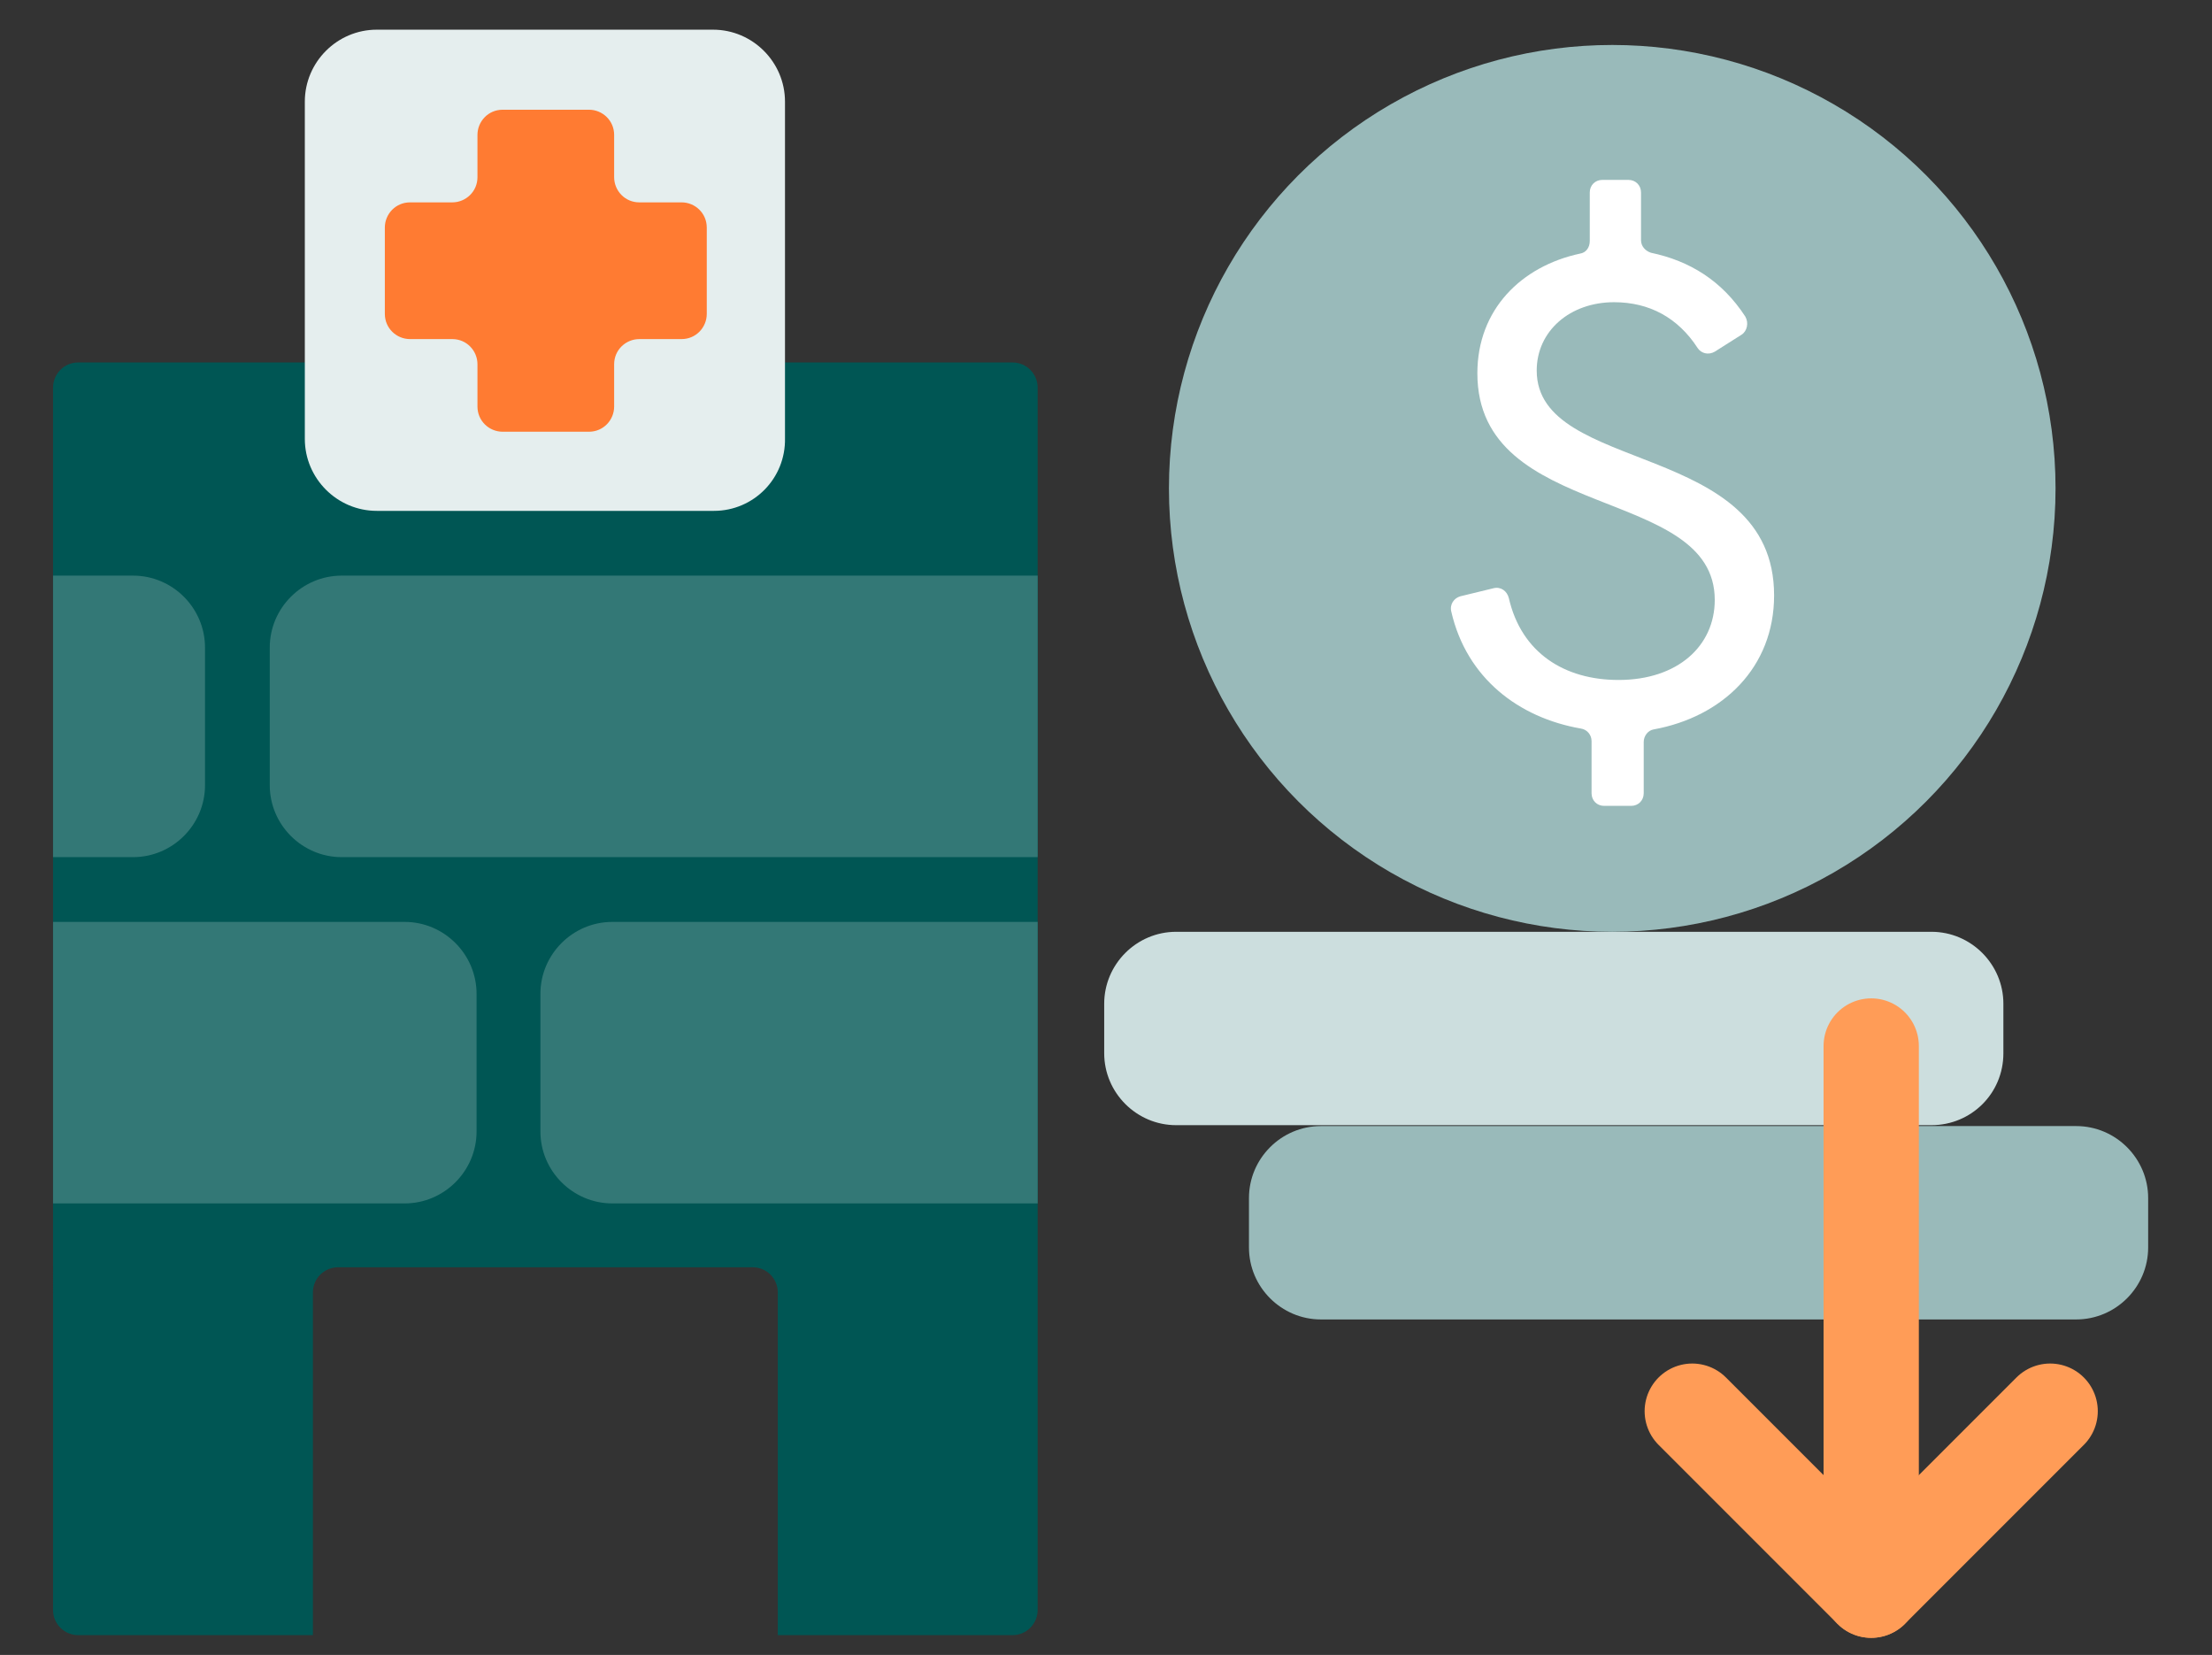
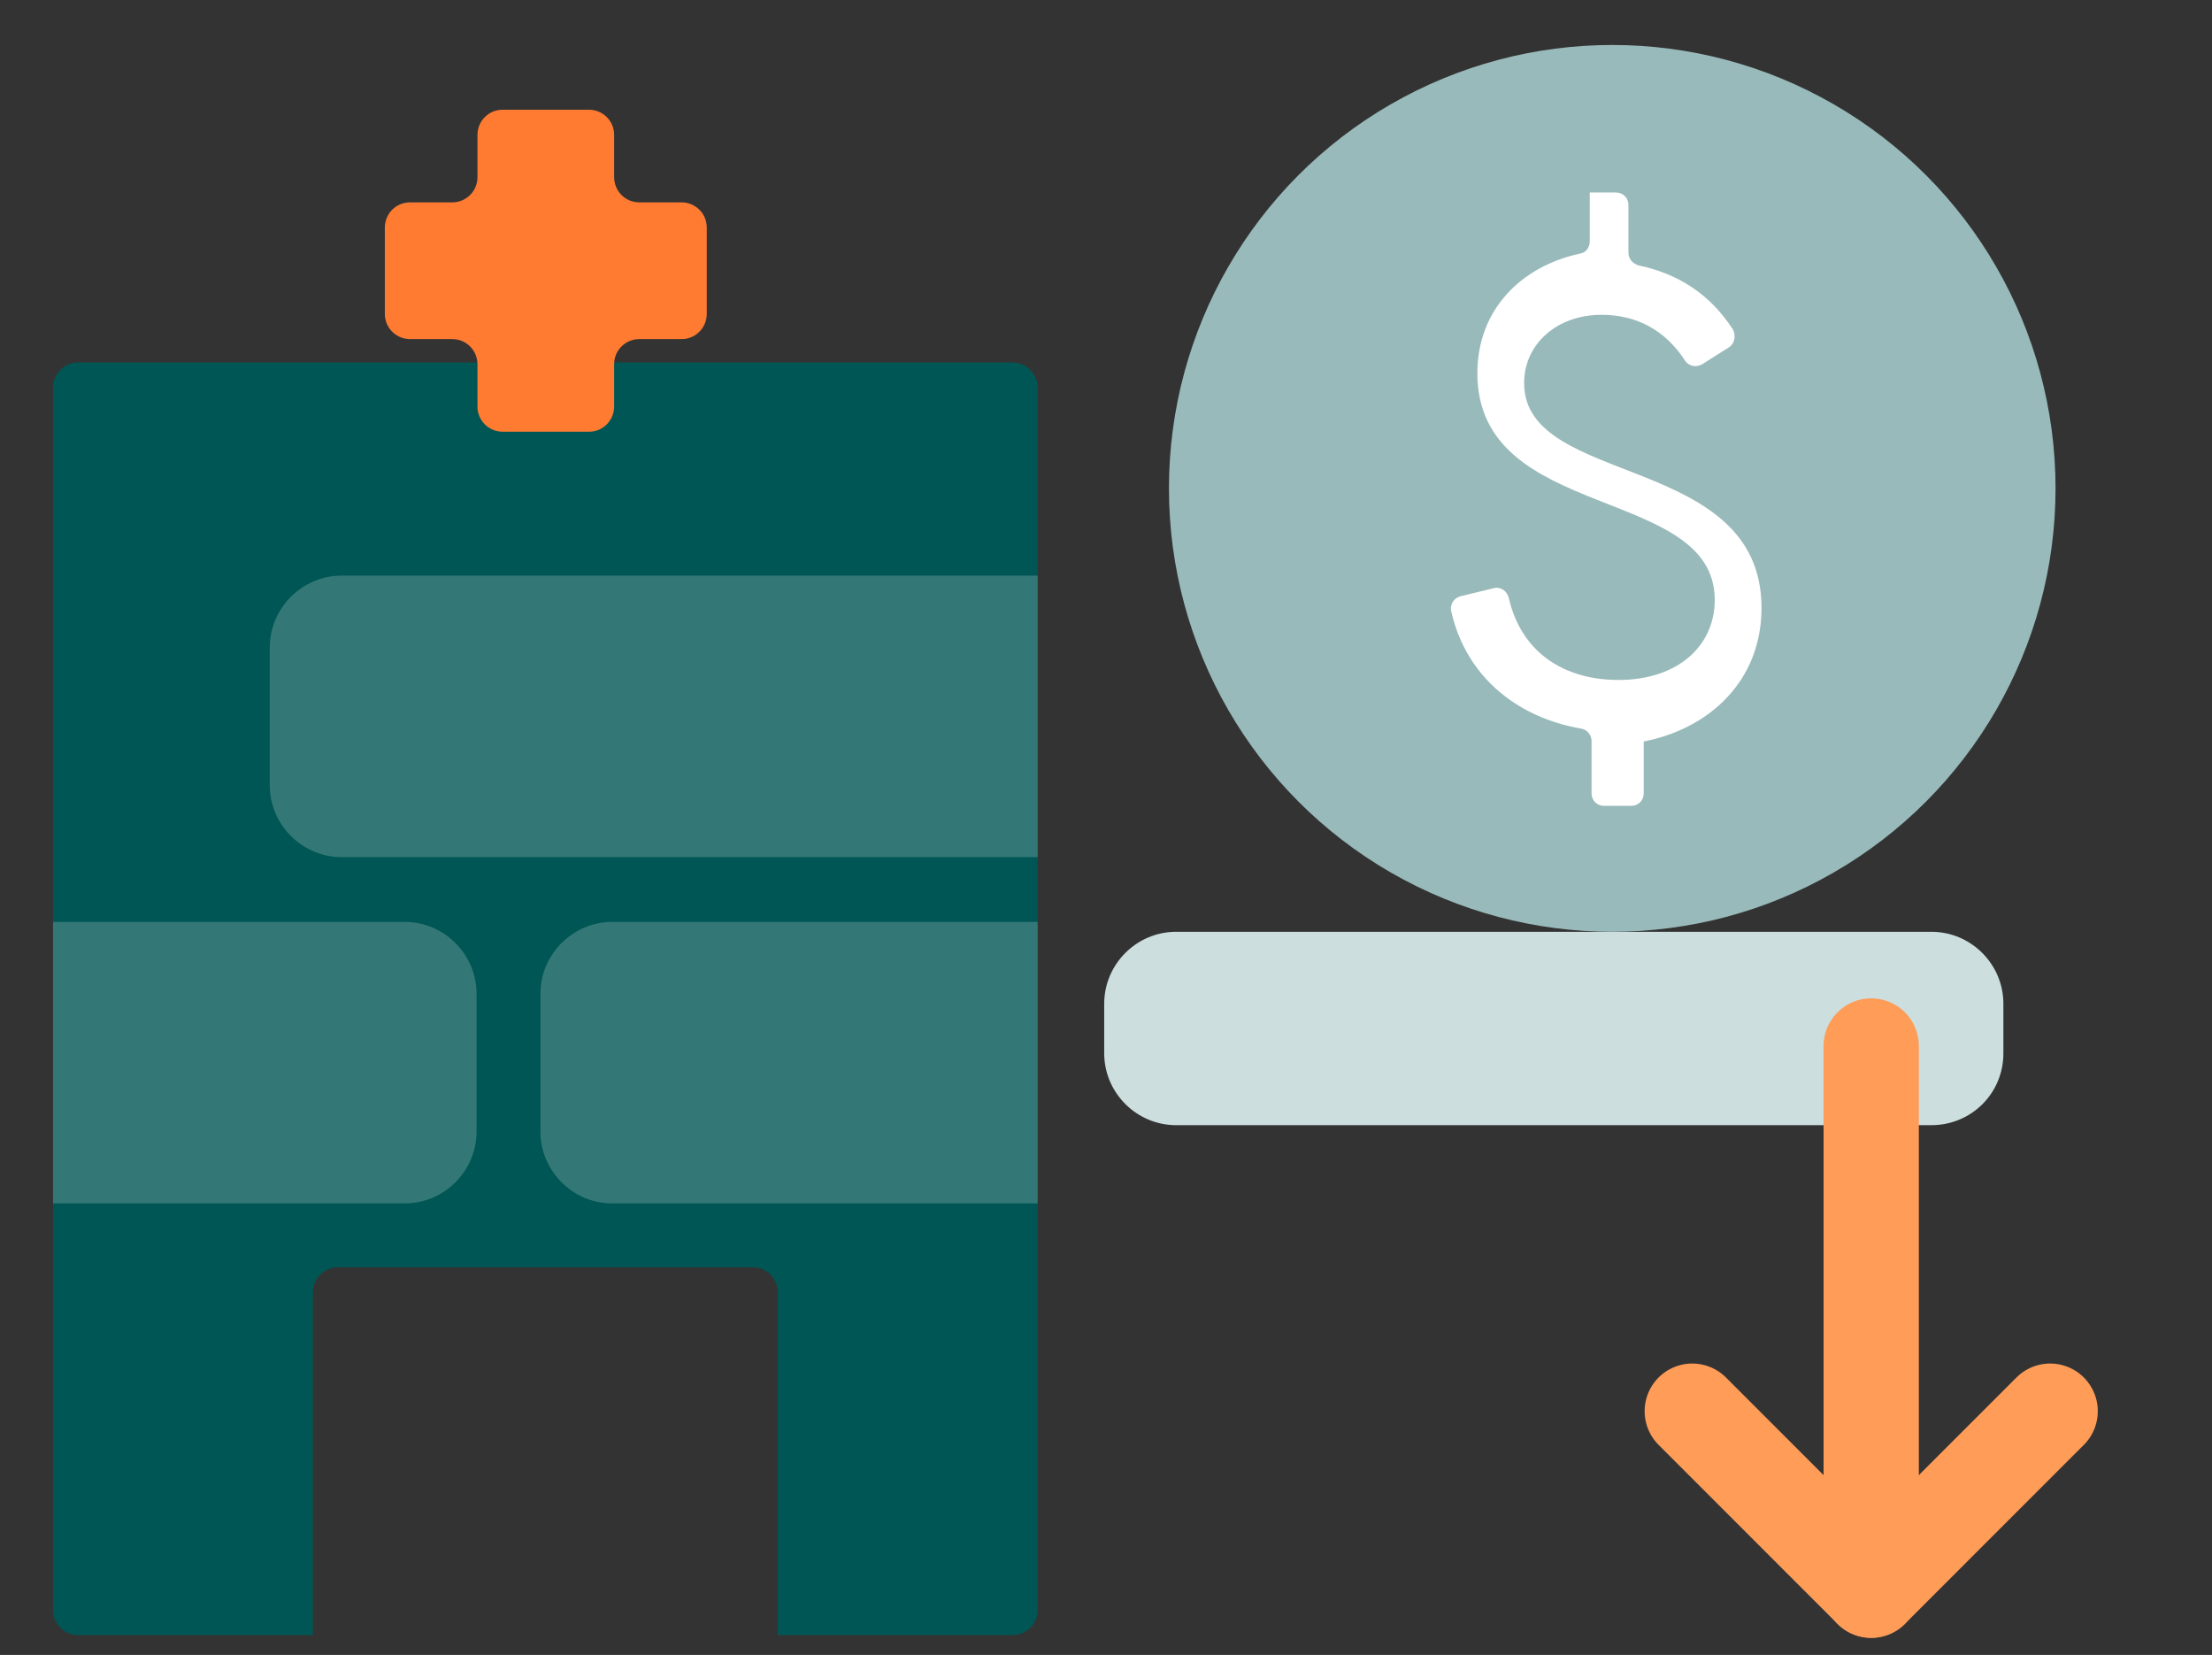
<svg xmlns="http://www.w3.org/2000/svg" version="1.1" id="Layer_1" x="0px" y="0px" viewBox="0 0 246 184" style="enable-background:new 0 0 246 184;" xml:space="preserve">
  <rect x="0" y="0" width="246" height="184" fill="#333333" stroke="none" />
  <style type="text/css">
	.st0{fill:#FBE3CA;}
	.st1{fill:#ADC8C8;}
	.st2{fill:#407579;}
	.st3{fill:#E5EDED;}
	.st4{fill:#669A98;}
	.st5{fill:none;stroke:#D1DDDD;stroke-width:9.665;stroke-linecap:round;stroke-linejoin:round;stroke-miterlimit:10;}
	.st6{fill:#CCDDDD;}
	.st7{fill:#00E18E;}
	.st8{fill:none;stroke:#A4F9E1;stroke-width:5.438;stroke-linecap:round;stroke-linejoin:round;stroke-miterlimit:10;}
	.st9{fill:none;stroke:#00E18E;stroke-width:9.916;stroke-linecap:round;stroke-linejoin:round;stroke-miterlimit:10;}
	.st10{fill:none;stroke:#00F2C2;stroke-width:9.916;stroke-linecap:round;stroke-linejoin:round;stroke-miterlimit:10;}
	.st11{fill:#005654;}
	.st12{fill:#337876;}
	.st13{fill:#99BBBB;}
	.st14{fill:#FFCB97;}
	.st15{fill:#FFFFFF;}
	.st16{fill:#E5EEEE;}
	.st17{fill:none;stroke:#FFFFFF;stroke-width:16.297;stroke-linecap:round;stroke-linejoin:round;stroke-miterlimit:10;}
	.st18{fill:none;stroke:#FF7B32;stroke-width:16.297;stroke-linecap:round;stroke-linejoin:round;stroke-miterlimit:10;}
	.st19{fill:none;stroke:#00F2C2;stroke-width:16.297;stroke-linecap:round;stroke-linejoin:round;stroke-miterlimit:10;}
	.st20{fill:none;stroke:#005654;stroke-width:16.297;stroke-linecap:round;stroke-linejoin:round;stroke-miterlimit:10;}
	.st21{fill:none;stroke:#A4F9E1;stroke-width:16.297;stroke-linecap:round;stroke-linejoin:round;stroke-miterlimit:10;}
	.st22{fill:none;stroke:#00E18E;stroke-width:16.297;stroke-linecap:round;stroke-linejoin:round;stroke-miterlimit:10;}
	.st23{fill:none;stroke:#FF9A59;stroke-width:16.297;stroke-linecap:round;stroke-linejoin:round;stroke-miterlimit:10;}
	.st24{fill:none;stroke:#00E482;stroke-width:16.297;stroke-linecap:round;stroke-linejoin:round;stroke-miterlimit:10;}
	.st25{fill:#FF9C57;}
	.st26{fill:#7E523A;}
	.st27{fill:#FFDFCF;}
	.st28{fill:#FF7B32;}
	
		.st29{clip-path:url(#SVGID_00000106117257152731020850000005049452596334417290_);fill:none;stroke:#FFFFFF;stroke-width:16.297;stroke-linecap:round;stroke-linejoin:round;stroke-miterlimit:10;}
	
		.st30{clip-path:url(#SVGID_00000106117257152731020850000005049452596334417290_);fill:none;stroke:#337876;stroke-width:16.297;stroke-linecap:round;stroke-linejoin:round;stroke-miterlimit:10;}
	.st31{fill:#E4AD87;}
	.st32{clip-path:url(#SVGID_00000152969209399217622860000000939475705009031072_);}
	.st33{fill:none;stroke:#CCDDDD;stroke-width:3.26;stroke-linecap:round;stroke-linejoin:round;stroke-miterlimit:10;}
	.st34{fill:none;stroke:#A4F9E1;stroke-width:15.966;stroke-linecap:round;stroke-linejoin:round;stroke-miterlimit:10;}
	.st35{fill:none;stroke:#00E18E;stroke-width:15.966;stroke-linecap:round;stroke-linejoin:round;stroke-miterlimit:10;}
	.st36{fill:none;stroke:#00F2C2;stroke-width:15.966;stroke-linecap:round;stroke-linejoin:round;stroke-miterlimit:10;}
	.st37{fill:none;stroke:#FFFFFF;stroke-width:15.966;stroke-linecap:round;stroke-linejoin:round;stroke-miterlimit:10;}
	.st38{fill:none;stroke:#FF9C57;stroke-width:15.966;stroke-linecap:round;stroke-linejoin:round;stroke-miterlimit:10;}
	.st39{fill:none;stroke:#005654;stroke-width:15.966;stroke-linecap:round;stroke-linejoin:round;stroke-miterlimit:10;}
	.st40{clip-path:url(#SVGID_00000116941833206336321640000008356300884622293392_);fill:#99BBBB;}
	.st41{fill:none;stroke:#FFFFFF;stroke-width:5.322;stroke-linecap:round;stroke-linejoin:round;stroke-miterlimit:10;}
	.st42{fill:none;stroke:#FFFFFF;stroke-width:9.353;stroke-linecap:round;stroke-linejoin:round;stroke-miterlimit:10;}
	.st43{fill:none;stroke:#FFFFFF;stroke-width:3.118;stroke-linecap:round;stroke-linejoin:round;stroke-miterlimit:10;}
	.st44{fill:#1E0700;}
	.st45{fill:#C07F54;}
	.st46{fill:#D9E6E5;}
	.st47{fill:#769998;}
	.st48{fill:#497776;}
	.st49{fill:#F5F5F5;}
	.st50{fill:none;stroke:#FFFFFF;stroke-miterlimit:10;}
	.st51{fill:none;stroke:#A8ABAB;stroke-width:1.3;stroke-linecap:round;stroke-linejoin:round;}
	.st52{fill:none;}
	.st53{fill-rule:evenodd;clip-rule:evenodd;fill:#555857;}
	.st54{fill:#B97F50;}
	.st55{fill-rule:evenodd;clip-rule:evenodd;fill:#FBE3CA;}
	.st56{fill-rule:evenodd;clip-rule:evenodd;fill:#FFB27A;}
	.st57{fill:#A4BBBA;}
	.st58{fill:#A8ABAB;}
	.st59{fill:none;stroke:#FFFFFF;stroke-width:30;stroke-linecap:round;stroke-linejoin:round;stroke-miterlimit:10;}
	.st60{fill:none;stroke:#F49D4F;stroke-width:30;stroke-linecap:round;stroke-linejoin:round;stroke-miterlimit:10;}
	.st61{fill:#4CE18A;stroke:#FFFFFF;stroke-width:30;stroke-linecap:round;stroke-linejoin:round;stroke-miterlimit:10;}
	.st62{fill:#4CE18A;stroke:#4CE18A;stroke-width:30;stroke-linecap:round;stroke-linejoin:round;stroke-miterlimit:10;}
	.st63{fill:none;stroke:#1B5553;stroke-width:30;stroke-linecap:round;stroke-linejoin:round;stroke-miterlimit:10;}
	.st64{clip-path:url(#SVGID_00000178897849591561390600000002832897902546426022_);fill:#B0F9E0;}
	.st65{clip-path:url(#SVGID_00000178897849591561390600000002832897902546426022_);fill:#4CE18A;}
	.st66{clip-path:url(#SVGID_00000178897849591561390600000002832897902546426022_);fill:#FFFFFF;}
	.st67{fill:#F49D4F;}
	.st68{fill:#FFB27A;}
	.st69{fill:#CEDEDE;}
	.st70{fill:#D8FAEC;}
	.st71{fill:none;stroke:#D8FAEC;stroke-width:37;stroke-linecap:round;stroke-linejoin:round;}
	.st72{fill:#FFD2A0;}
	.st73{fill:#005553;}
	.st74{fill:#4CE18A;}
	.st75{fill:#57F3C1;}
	.st76{fill:#795238;}
	.st77{fill:#9EBABA;}
	.st78{fill:#439999;}
	.st79{fill:none;stroke:#FFFFFF;stroke-width:6;stroke-linecap:round;stroke-linejoin:round;stroke-miterlimit:10;}
	.st80{fill:#1C0700;}
	.st81{fill:none;stroke:#00E091;stroke-width:11.702;stroke-linecap:round;stroke-miterlimit:10;}
	.st82{fill:none;stroke:#005654;stroke-width:11.702;stroke-miterlimit:10;}
	.st83{fill:none;stroke:#99BABA;stroke-width:11.702;stroke-linecap:round;stroke-miterlimit:10;}
	.st84{fill:none;stroke:#99BABA;stroke-width:11.702;stroke-miterlimit:10;}
	.st85{fill:none;stroke:#4CE18A;stroke-width:30;stroke-linecap:round;stroke-linejoin:round;stroke-miterlimit:10;}
	.st86{fill:none;stroke:#57F3C1;stroke-width:30;stroke-linecap:round;stroke-linejoin:round;stroke-miterlimit:10;}
	.st87{fill:none;stroke:#B0F9E0;stroke-width:30;stroke-linecap:round;stroke-linejoin:round;stroke-miterlimit:10;}
	.st88{fill:#FBDFCD;}
	.st89{fill:#1B5553;}
	.st90{fill:#E8EEEE;}
	.st91{fill:#F37B21;}
	.st92{fill:#F8CB93;}
	.st93{fill:#F8D1A0;}
	.st94{fill:#C7DDDD;}
	.st95{fill:none;stroke:#F39951;stroke-width:15;stroke-linecap:round;stroke-linejoin:round;stroke-miterlimit:10;}
	.st96{fill:none;stroke:#4CE47D;stroke-width:15;stroke-linecap:round;stroke-linejoin:round;stroke-miterlimit:10;}
	.st97{fill:none;stroke:#1B5553;stroke-width:15;stroke-linecap:round;stroke-linejoin:round;stroke-miterlimit:10;}
	.st98{fill:#B0F9E0;}
	.st99{fill:none;stroke:#D1DDDD;stroke-width:30;stroke-linecap:round;stroke-linejoin:round;stroke-miterlimit:10;}
	.st100{fill:none;stroke:#497776;stroke-width:30;stroke-linecap:round;stroke-linejoin:round;stroke-miterlimit:10;}
	.st101{fill:#6E9999;}
	.st102{fill:none;stroke:#F8CA94;stroke-width:30;stroke-linecap:round;stroke-linejoin:round;stroke-miterlimit:10;}
	.st103{fill:#4CE18A;stroke:#F37B21;stroke-width:30;stroke-linecap:round;stroke-linejoin:round;stroke-miterlimit:10;}
	.st104{fill:none;stroke:#00F2C2;stroke-width:16.421;stroke-linecap:round;stroke-linejoin:round;stroke-miterlimit:10;}
	.st105{fill:none;stroke:#00E18E;stroke-width:16.421;stroke-linecap:round;stroke-linejoin:round;stroke-miterlimit:10;}
	.st106{fill:none;stroke:#FFFFFF;stroke-width:5.474;stroke-linecap:round;stroke-linejoin:round;stroke-miterlimit:10;}
	.st107{fill:none;stroke:#A4F9E1;stroke-width:16.421;stroke-linecap:round;stroke-linejoin:round;stroke-miterlimit:10;}
	.st108{fill:none;stroke:#E5EEEE;stroke-width:16.421;stroke-linecap:round;stroke-linejoin:round;stroke-miterlimit:10;}
	.st109{fill:none;stroke:#FFCB97;stroke-width:16.421;stroke-linecap:round;stroke-linejoin:round;stroke-miterlimit:10;}
	.st110{fill:none;stroke:#FFFFFF;stroke-width:16.421;stroke-linecap:round;stroke-linejoin:round;stroke-miterlimit:10;}
	.st111{fill:none;stroke:#005654;stroke-width:16.421;stroke-linecap:round;stroke-linejoin:round;stroke-miterlimit:10;}
	.st112{fill:none;stroke:#005654;stroke-width:5.474;stroke-linecap:round;stroke-linejoin:round;stroke-miterlimit:10;}
	.st113{fill:none;stroke:#FF7B32;stroke-width:16.421;stroke-linecap:round;stroke-linejoin:round;stroke-miterlimit:10;}
	.st114{fill:none;stroke:#A4F9E1;stroke-width:5.474;stroke-linecap:round;stroke-linejoin:round;stroke-miterlimit:10;}
	.st115{fill:#B2CCCC;}
	.st116{fill:#00F2C2;}
	.st117{fill:none;stroke:#CCDDDD;stroke-width:16.421;stroke-linecap:round;stroke-linejoin:round;stroke-miterlimit:10;}
	.st118{fill:none;stroke:#337876;stroke-width:16.421;stroke-linecap:round;stroke-linejoin:round;stroke-miterlimit:10;}
	.st119{fill:#A4F9E1;}
	.st120{fill:none;stroke:#337876;stroke-width:5.474;stroke-linecap:round;stroke-linejoin:round;stroke-miterlimit:10;}
	.st121{fill:none;stroke:#99BBBB;stroke-width:5.474;stroke-linecap:round;stroke-linejoin:round;stroke-miterlimit:10;}
	.st122{fill:none;stroke:#00E18E;stroke-width:30;stroke-linecap:round;stroke-linejoin:round;stroke-miterlimit:10;}
	.st123{fill:none;stroke:#00E18E;stroke-width:16.314;stroke-linecap:round;stroke-linejoin:round;stroke-miterlimit:10;}
	.st124{fill:none;stroke:#A4F9E1;stroke-width:16.314;stroke-linecap:round;stroke-linejoin:round;stroke-miterlimit:10;}
	.st125{fill:none;stroke:#FF9C57;stroke-width:16.314;stroke-linecap:round;stroke-linejoin:round;stroke-miterlimit:10;}
	.st126{fill:none;stroke:#FFFFFF;stroke-width:16.314;stroke-linecap:round;stroke-linejoin:round;stroke-miterlimit:10;}
	.st127{fill:none;stroke:#005654;stroke-width:16.314;stroke-linecap:round;stroke-linejoin:round;stroke-miterlimit:10;}
	.st128{fill-rule:evenodd;clip-rule:evenodd;}
	.st129{fill-rule:evenodd;clip-rule:evenodd;fill:#E6FAF5;}
	.st130{fill-rule:evenodd;clip-rule:evenodd;fill:#C0D8D6;}
	.st131{fill-rule:evenodd;clip-rule:evenodd;fill:#8AB2AF;}
	.st132{fill-rule:evenodd;clip-rule:evenodd;fill:#3E4247;}
	.st133{fill:#669999;}
	.st134{fill:#337578;}
	.st135{fill:none;stroke:#FFFFFF;stroke-width:10.597;stroke-linecap:round;stroke-miterlimit:10;}
	.st136{fill:#00E091;}
	.st137{fill:#005654;stroke:#005654;stroke-width:3.028;stroke-linecap:round;stroke-linejoin:round;stroke-miterlimit:10;}
	.st138{fill:none;stroke:#00E18E;stroke-width:22.707;stroke-linecap:round;stroke-linejoin:round;stroke-miterlimit:10;}
	.st139{fill:none;stroke:#CCDDDD;stroke-width:22.707;stroke-linecap:round;stroke-linejoin:round;stroke-miterlimit:10;}
	.st140{fill:none;stroke:#FF7B32;stroke-width:22.707;stroke-linecap:round;stroke-linejoin:round;stroke-miterlimit:10;}
	.st141{fill:#E0EAEA;}
	.st142{fill:none;stroke:#005654;stroke-width:16.652;stroke-linecap:round;stroke-miterlimit:10;}
	.st143{fill:#CCDEDE;}
	.st144{fill:#99BABA;}
	.st145{fill:none;stroke:#FF9C57;stroke-width:10.597;stroke-linecap:round;stroke-linejoin:round;stroke-miterlimit:10;}
	.st146{fill:none;stroke:#00E18E;stroke-width:9.498;stroke-linecap:round;stroke-linejoin:round;stroke-miterlimit:10;}
	.st147{fill:none;stroke:#005654;stroke-width:2.906;stroke-linecap:round;stroke-linejoin:round;stroke-miterlimit:10;}
	.st148{fill:none;stroke:#337876;stroke-width:2.906;stroke-linecap:round;stroke-linejoin:round;stroke-miterlimit:10;}
	.st149{fill:none;stroke:#FFFFFF;stroke-width:2.906;stroke-linecap:round;stroke-linejoin:round;stroke-miterlimit:10;}
	.st150{fill:#C0F9E1;}
	.st151{fill:none;stroke:#CCDDDD;stroke-width:9.553;stroke-linecap:round;stroke-linejoin:round;stroke-miterlimit:10;}
	.st152{fill:none;stroke:#00E18E;stroke-width:9.553;stroke-linecap:round;stroke-linejoin:round;stroke-miterlimit:10;}
	.st153{fill:none;stroke:#FF9C57;stroke-width:9.553;stroke-linecap:round;stroke-linejoin:round;stroke-miterlimit:10;}
	.st154{fill:none;stroke:#005654;stroke-width:9.553;stroke-linecap:round;stroke-linejoin:round;stroke-miterlimit:10;}
	.st155{fill:#FFE8D7;}
	.st156{fill:none;stroke:#FF7B32;stroke-width:3.218;stroke-linecap:round;stroke-linejoin:round;stroke-miterlimit:10;}
	.st157{clip-path:url(#SVGID_00000149381660618217546990000015307561691799771321_);fill:#00E091;}
	
		.st158{clip-path:url(#SVGID_00000149381660618217546990000015307561691799771321_);fill:none;stroke:#00E08F;stroke-width:13.828;stroke-linecap:round;stroke-linejoin:round;stroke-miterlimit:10;}
	.st159{clip-path:url(#SVGID_00000149381660618217546990000015307561691799771321_);fill:#99BABA;}
	.st160{clip-path:url(#SVGID_00000149381660618217546990000015307561691799771321_);fill:#FFFFFF;}
	.st161{clip-path:url(#SVGID_00000149381660618217546990000015307561691799771321_);fill:#CCDEDE;}
	.st162{clip-path:url(#SVGID_00000149381660618217546990000015307561691799771321_);fill:#005454;}
	
		.st163{clip-path:url(#SVGID_00000149381660618217546990000015307561691799771321_);fill:none;stroke:#00F2C2;stroke-width:13.828;stroke-linecap:round;stroke-linejoin:round;stroke-miterlimit:10;}
	.st164{clip-path:url(#SVGID_00000149381660618217546990000015307561691799771321_);fill:#337875;}
	.st165{clip-path:url(#SVGID_00000149381660618217546990000015307561691799771321_);fill:#BF8054;}
	.st166{clip-path:url(#SVGID_00000149381660618217546990000015307561691799771321_);fill:#FFDECF;}
	
		.st167{clip-path:url(#SVGID_00000149381660618217546990000015307561691799771321_);fill:none;stroke:#FFB27A;stroke-width:13.828;stroke-linecap:round;stroke-linejoin:round;stroke-miterlimit:10;}
	
		.st168{clip-path:url(#SVGID_00000178205994335847625400000015633601532773062554_);fill:none;stroke:#00E08F;stroke-width:8.758;stroke-linecap:round;stroke-linejoin:round;stroke-miterlimit:10;}
	.st169{clip-path:url(#SVGID_00000178205994335847625400000015633601532773062554_);fill:#007578;}
	.st170{clip-path:url(#SVGID_00000178205994335847625400000015633601532773062554_);fill:#FFFFFF;}
	.st171{clip-path:url(#SVGID_00000178205994335847625400000015633601532773062554_);fill:#FFCA98;}
	.st172{clip-path:url(#SVGID_00000178205994335847625400000015633601532773062554_);fill:#007878;}
	.st173{clip-path:url(#SVGID_00000178205994335847625400000015633601532773062554_);fill:#FFDECF;}
	.st174{clip-path:url(#SVGID_00000178205994335847625400000015633601532773062554_);fill:#7D523B;}
	.st175{clip-path:url(#SVGID_00000178205994335847625400000015633601532773062554_);fill:#E3EDED;}
	.st176{clip-path:url(#SVGID_00000124884097027282505340000000793796964584159661_);fill:#80F2C3;}
	.st177{clip-path:url(#SVGID_00000124884097027282505340000000793796964584159661_);fill:#FFFFFF;}
	.st178{clip-path:url(#SVGID_00000124884097027282505340000000793796964584159661_);fill:#007578;}
	.st179{clip-path:url(#SVGID_00000124884097027282505340000000793796964584159661_);fill:#7D523B;}
	.st180{clip-path:url(#SVGID_00000124884097027282505340000000793796964584159661_);fill:#429999;}
	.st181{fill:none;stroke:#FFFFFF;stroke-width:0.864;stroke-linecap:round;stroke-linejoin:round;stroke-miterlimit:10;}
	.st182{clip-path:url(#SVGID_00000078022213936331215300000003206214787303489665_);fill:#FFFFFF;}
	.st183{clip-path:url(#SVGID_00000078022213936331215300000003206214787303489665_);fill:#1F0800;}
	.st184{clip-path:url(#SVGID_00000078022213936331215300000003206214787303489665_);fill:#7D523B;}
	.st185{clip-path:url(#SVGID_00000078022213936331215300000003206214787303489665_);fill:#99BABA;}
	.st186{clip-path:url(#SVGID_00000078022213936331215300000003206214787303489665_);fill:#337875;}
	.st187{clip-path:url(#SVGID_00000078022213936331215300000003206214787303489665_);fill:#FFE3CC;}
	.st188{clip-path:url(#SVGID_00000078022213936331215300000003206214787303489665_);fill:#FF9B5C;}
	.st189{clip-path:url(#SVGID_00000174577730900575759540000013794480239852089239_);fill:#73543D;}
	.st190{clip-path:url(#SVGID_00000174577730900575759540000013794480239852089239_);fill:#1F0F05;}
	.st191{clip-path:url(#SVGID_00000174577730900575759540000013794480239852089239_);fill:#337578;}
	.st192{clip-path:url(#SVGID_00000052069292583026980000000010452450465250386589_);fill:#FFFFFF;}
	.st193{clip-path:url(#SVGID_00000052069292583026980000000010452450465250386589_);fill:#73543D;}
	.st194{clip-path:url(#SVGID_00000052069292583026980000000010452450465250386589_);fill:#FF9C5C;}
	.st195{clip-path:url(#SVGID_00000052069292583026980000000010452450465250386589_);fill:#1F0F05;}
	.st196{clip-path:url(#SVGID_00000052069292583026980000000010452450465250386589_);fill:#F7DECF;}
	.st197{clip-path:url(#SVGID_00000052069292583026980000000010452450465250386589_);fill:#D6AB87;}
	.st198{clip-path:url(#SVGID_00000052069292583026980000000010452450465250386589_);fill:#E5EDED;}
	.st199{clip-path:url(#SVGID_00000052069292583026980000000010452450465250386589_);fill:#00E091;}
	.st200{clip-path:url(#SVGID_00000027573336588347828760000006107018946419875219_);fill:#80F2C2;}
	.st201{clip-path:url(#SVGID_00000027573336588347828760000006107018946419875219_);fill:#B07D57;}
	.st202{clip-path:url(#SVGID_00000027573336588347828760000006107018946419875219_);fill:#BFFAE0;}
	.st203{fill:#FF9C5C;}
	.st204{fill:#BFFAE0;}
	.st205{clip-path:url(#SVGID_00000118381454397768920830000006088392542085014686_);fill:#D6AB87;}
	.st206{clip-path:url(#SVGID_00000118381454397768920830000006088392542085014686_);fill:#FFFFFF;}
	.st207{clip-path:url(#SVGID_00000118381454397768920830000006088392542085014686_);fill:#337578;}
	.st208{clip-path:url(#SVGID_00000118381454397768920830000006088392542085014686_);fill:#F7DECF;}
	
		.st209{clip-path:url(#SVGID_00000118381454397768920830000006088392542085014686_);fill:none;stroke:#FFFFFF;stroke-width:2.765;stroke-linecap:round;stroke-linejoin:round;stroke-miterlimit:10;}
	.st210{clip-path:url(#SVGID_00000118381454397768920830000006088392542085014686_);fill:#B07D57;}
	.st211{clip-path:url(#SVGID_00000146495566973383690720000004581366839458140561_);fill:#1F0F05;}
	.st212{clip-path:url(#SVGID_00000146495566973383690720000004581366839458140561_);fill:#73543D;}
	.st213{clip-path:url(#SVGID_00000146495566973383690720000004581366839458140561_);fill:#FFFFFF;}
	.st214{clip-path:url(#SVGID_00000146495566973383690720000004581366839458140561_);fill:#00E091;}
	.st215{fill:#BF8054;}
	.st216{fill:#FFDECF;}
	.st217{fill:none;stroke:#FF9C57;stroke-width:9.916;stroke-linecap:round;stroke-linejoin:round;stroke-miterlimit:10;}
	.st218{fill:none;stroke:#005654;stroke-width:2.289;stroke-linecap:round;stroke-linejoin:round;stroke-miterlimit:10;}
	.st219{fill:none;stroke:#99BABA;stroke-width:2.289;stroke-linecap:round;stroke-linejoin:round;stroke-miterlimit:10;}
	.st220{fill:none;stroke:#337876;stroke-width:2.289;stroke-linecap:round;stroke-linejoin:round;stroke-miterlimit:10;}
	.st221{fill:#005454;}
	.st222{fill:#EBEBEB;}
	.st223{fill:none;stroke:#005654;stroke-width:2.384;stroke-linecap:round;stroke-linejoin:round;stroke-miterlimit:10;}
	.st224{fill:none;stroke:#337876;stroke-width:2.384;stroke-linecap:round;stroke-linejoin:round;stroke-miterlimit:10;}
	.st225{fill:none;stroke:#FFFFFF;stroke-width:2.384;stroke-linecap:round;stroke-linejoin:round;stroke-miterlimit:10;}
	.st226{fill:none;stroke:#00E18E;stroke-width:4.583;stroke-linecap:round;stroke-linejoin:round;stroke-miterlimit:10;}
	.st227{fill:none;stroke:#005654;stroke-width:3;stroke-linecap:round;stroke-linejoin:round;stroke-miterlimit:10;}
	.st228{fill:none;stroke:#F87A3A;stroke-width:4;stroke-linecap:round;stroke-miterlimit:10;}
	.st229{fill:#F87A3A;stroke:#005654;stroke-width:4;stroke-linecap:round;stroke-miterlimit:10;}
	.st230{fill:none;stroke:#005654;stroke-width:4;stroke-linecap:round;stroke-miterlimit:10;}
	.st231{fill:#EBEBEB;stroke:#005654;stroke-width:4;stroke-linecap:round;stroke-miterlimit:10;}
	.st232{fill:none;stroke:#00F2C2;stroke-width:9.553;stroke-linecap:round;stroke-linejoin:round;stroke-miterlimit:10;}
	.st233{fill:none;stroke:#00E091;stroke-width:3;stroke-linecap:round;stroke-linejoin:round;stroke-miterlimit:10;}
	.st234{fill:#F87A3A;}
	.st235{fill:#FF9C57;stroke:#FF9C57;stroke-width:4;stroke-linecap:round;stroke-miterlimit:10;}
	.st236{fill:none;stroke:#00E18E;stroke-width:3;stroke-linecap:round;stroke-linejoin:round;stroke-miterlimit:10;}
	.st237{fill:#FF9C57;stroke:#FF9C57;stroke-width:4.271;stroke-linecap:round;stroke-miterlimit:10;}
	.st238{fill:none;stroke:#00E18E;stroke-width:3.203;stroke-linecap:round;stroke-linejoin:round;stroke-miterlimit:10;}
	.st239{fill:#F87A3A;stroke:#F87A3A;stroke-width:4;stroke-linecap:round;stroke-miterlimit:10;}
	.st240{fill:none;stroke:#00E091;stroke-width:9.553;stroke-linecap:round;stroke-linejoin:round;stroke-miterlimit:10;}
	.st241{fill:#9EBABA;stroke:#99BABA;stroke-miterlimit:10;}
	.st242{fill:none;stroke:#F87A3A;stroke-width:3;stroke-linecap:round;stroke-linejoin:round;stroke-miterlimit:10;}
</style>
  <path class="st11" d="M112.6,40.3H8.7c-1.6,0-2.8,1.3-2.8,2.8V179c0,1.6,1.3,2.8,2.8,2.8h26.1v-38.1c0-1.6,1.3-2.8,2.8-2.8h46.1  c1.6,0,2.8,1.3,2.8,2.8v38.1h26.1c1.6,0,2.8-1.3,2.8-2.8V43.1C115.4,41.6,114.2,40.3,112.6,40.3z" />
  <path class="st143" d="M214.8,125.1h-84c-4.4,0-8-3.6-8-8v-5.5c0-4.4,3.6-8,8-8h84c4.4,0,8,3.6,8,8v5.5  C222.8,121.6,219.2,125.1,214.8,125.1z" />
  <g>
-     <path class="st144" d="M230.9,146.7h-84c-4.4,0-8-3.6-8-8v-5.5c0-4.4,3.6-8,8-8h84c4.4,0,8,3.6,8,8v5.5   C238.9,143.1,235.3,146.7,230.9,146.7z" />
-   </g>
+     </g>
  <g>
    <g>
      <g>
        <circle class="st144" cx="179.3" cy="54.3" r="49.3" />
      </g>
    </g>
    <g>
-       <path class="st15" d="M182.8,82.5v5.7c0,0.8-0.6,1.4-1.4,1.4l-3,0c-0.8,0-1.4-0.6-1.4-1.4v-5.8c0-0.7-0.5-1.3-1.2-1.4    c-6.9-1.2-12.7-5.6-14.4-13c-0.2-0.8,0.3-1.5,1-1.7l3.7-0.9c0.8-0.2,1.5,0.3,1.7,1.1c1.4,6.1,6.2,9.1,12.2,9.1    c6.6,0,10.7-3.8,10.7-8.9c0-12.8-26.4-8.6-26.4-25.2c0-7.1,4.9-11.9,11.4-13.3c0.7-0.1,1.1-0.7,1.1-1.4v-5.4    c0-0.8,0.6-1.4,1.4-1.4h2.9c0.8,0,1.4,0.6,1.4,1.4v5.3c0,0.7,0.5,1.2,1.1,1.4c4.3,0.9,7.9,3.1,10.5,7.1c0.4,0.7,0.2,1.6-0.4,2    l-3,1.9c-0.7,0.4-1.5,0.2-1.9-0.4c-2.2-3.4-5.4-5.1-9.3-5.1c-4.9,0-8.6,3.2-8.6,7.6c0,11.6,26.4,7.7,26.4,25    c0,8-5.7,13.5-13.4,14.9C183.3,81.2,182.8,81.8,182.8,82.5z" />
+       <path class="st15" d="M182.8,82.5v5.7c0,0.8-0.6,1.4-1.4,1.4l-3,0c-0.8,0-1.4-0.6-1.4-1.4v-5.8c0-0.7-0.5-1.3-1.2-1.4    c-6.9-1.2-12.7-5.6-14.4-13c-0.2-0.8,0.3-1.5,1-1.7l3.7-0.9c0.8-0.2,1.5,0.3,1.7,1.1c1.4,6.1,6.2,9.1,12.2,9.1    c6.6,0,10.7-3.8,10.7-8.9c0-12.8-26.4-8.6-26.4-25.2c0-7.1,4.9-11.9,11.4-13.3c0.7-0.1,1.1-0.7,1.1-1.4v-5.4    h2.9c0.8,0,1.4,0.6,1.4,1.4v5.3c0,0.7,0.5,1.2,1.1,1.4c4.3,0.9,7.9,3.1,10.5,7.1c0.4,0.7,0.2,1.6-0.4,2    l-3,1.9c-0.7,0.4-1.5,0.2-1.9-0.4c-2.2-3.4-5.4-5.1-9.3-5.1c-4.9,0-8.6,3.2-8.6,7.6c0,11.6,26.4,7.7,26.4,25    c0,8-5.7,13.5-13.4,14.9C183.3,81.2,182.8,81.8,182.8,82.5z" />
    </g>
  </g>
  <g>
    <g>
      <line class="st145" x1="208.1" y1="116.3" x2="208.1" y2="176.8" />
    </g>
    <g>
      <polyline class="st145" points="228,156.9 208.1,176.8 188.2,156.9   " />
    </g>
  </g>
  <g>
    <path class="st12" d="M115.4,95.3H38c-4.4,0-8-3.6-8-8V72c0-4.4,3.6-8,8-8h77.4V95.3z" />
    <path class="st12" d="M115.4,133.8H68.1c-4.4,0-8-3.6-8-8v-15.3c0-4.4,3.6-8,8-8h47.3V133.8z" />
    <path class="st12" d="M5.9,102.5H45c4.4,0,8,3.6,8,8v15.3c0,4.4-3.6,8-8,8H5.9V102.5z" />
-     <path class="st12" d="M5.9,64h8.9c4.4,0,8,3.6,8,8v15.3c0,4.4-3.6,8-8,8H5.9V64z" />
  </g>
-   <path class="st16" d="M79.4,56.8H41.9c-4.4,0-8-3.6-8-8V11.3c0-4.4,3.6-8,8-8h37.4c4.4,0,8,3.6,8,8v37.4  C87.4,53.2,83.8,56.8,79.4,56.8z" />
  <path class="st28" d="M75.8,22.5h-4.7c-1.6,0-2.8-1.3-2.8-2.8V15c0-1.6-1.3-2.8-2.8-2.8h-9.6c-1.6,0-2.8,1.3-2.8,2.8v4.7  c0,1.6-1.3,2.8-2.8,2.8h-4.7c-1.6,0-2.8,1.3-2.8,2.8v9.6c0,1.6,1.3,2.8,2.8,2.8h4.7c1.6,0,2.8,1.3,2.8,2.8v4.7  c0,1.6,1.3,2.8,2.8,2.8h9.6c1.6,0,2.8-1.3,2.8-2.8v-4.7c0-1.6,1.3-2.8,2.8-2.8h4.7c1.6,0,2.8-1.3,2.8-2.8v-9.6  C78.6,23.7,77.3,22.5,75.8,22.5z" />
</svg>